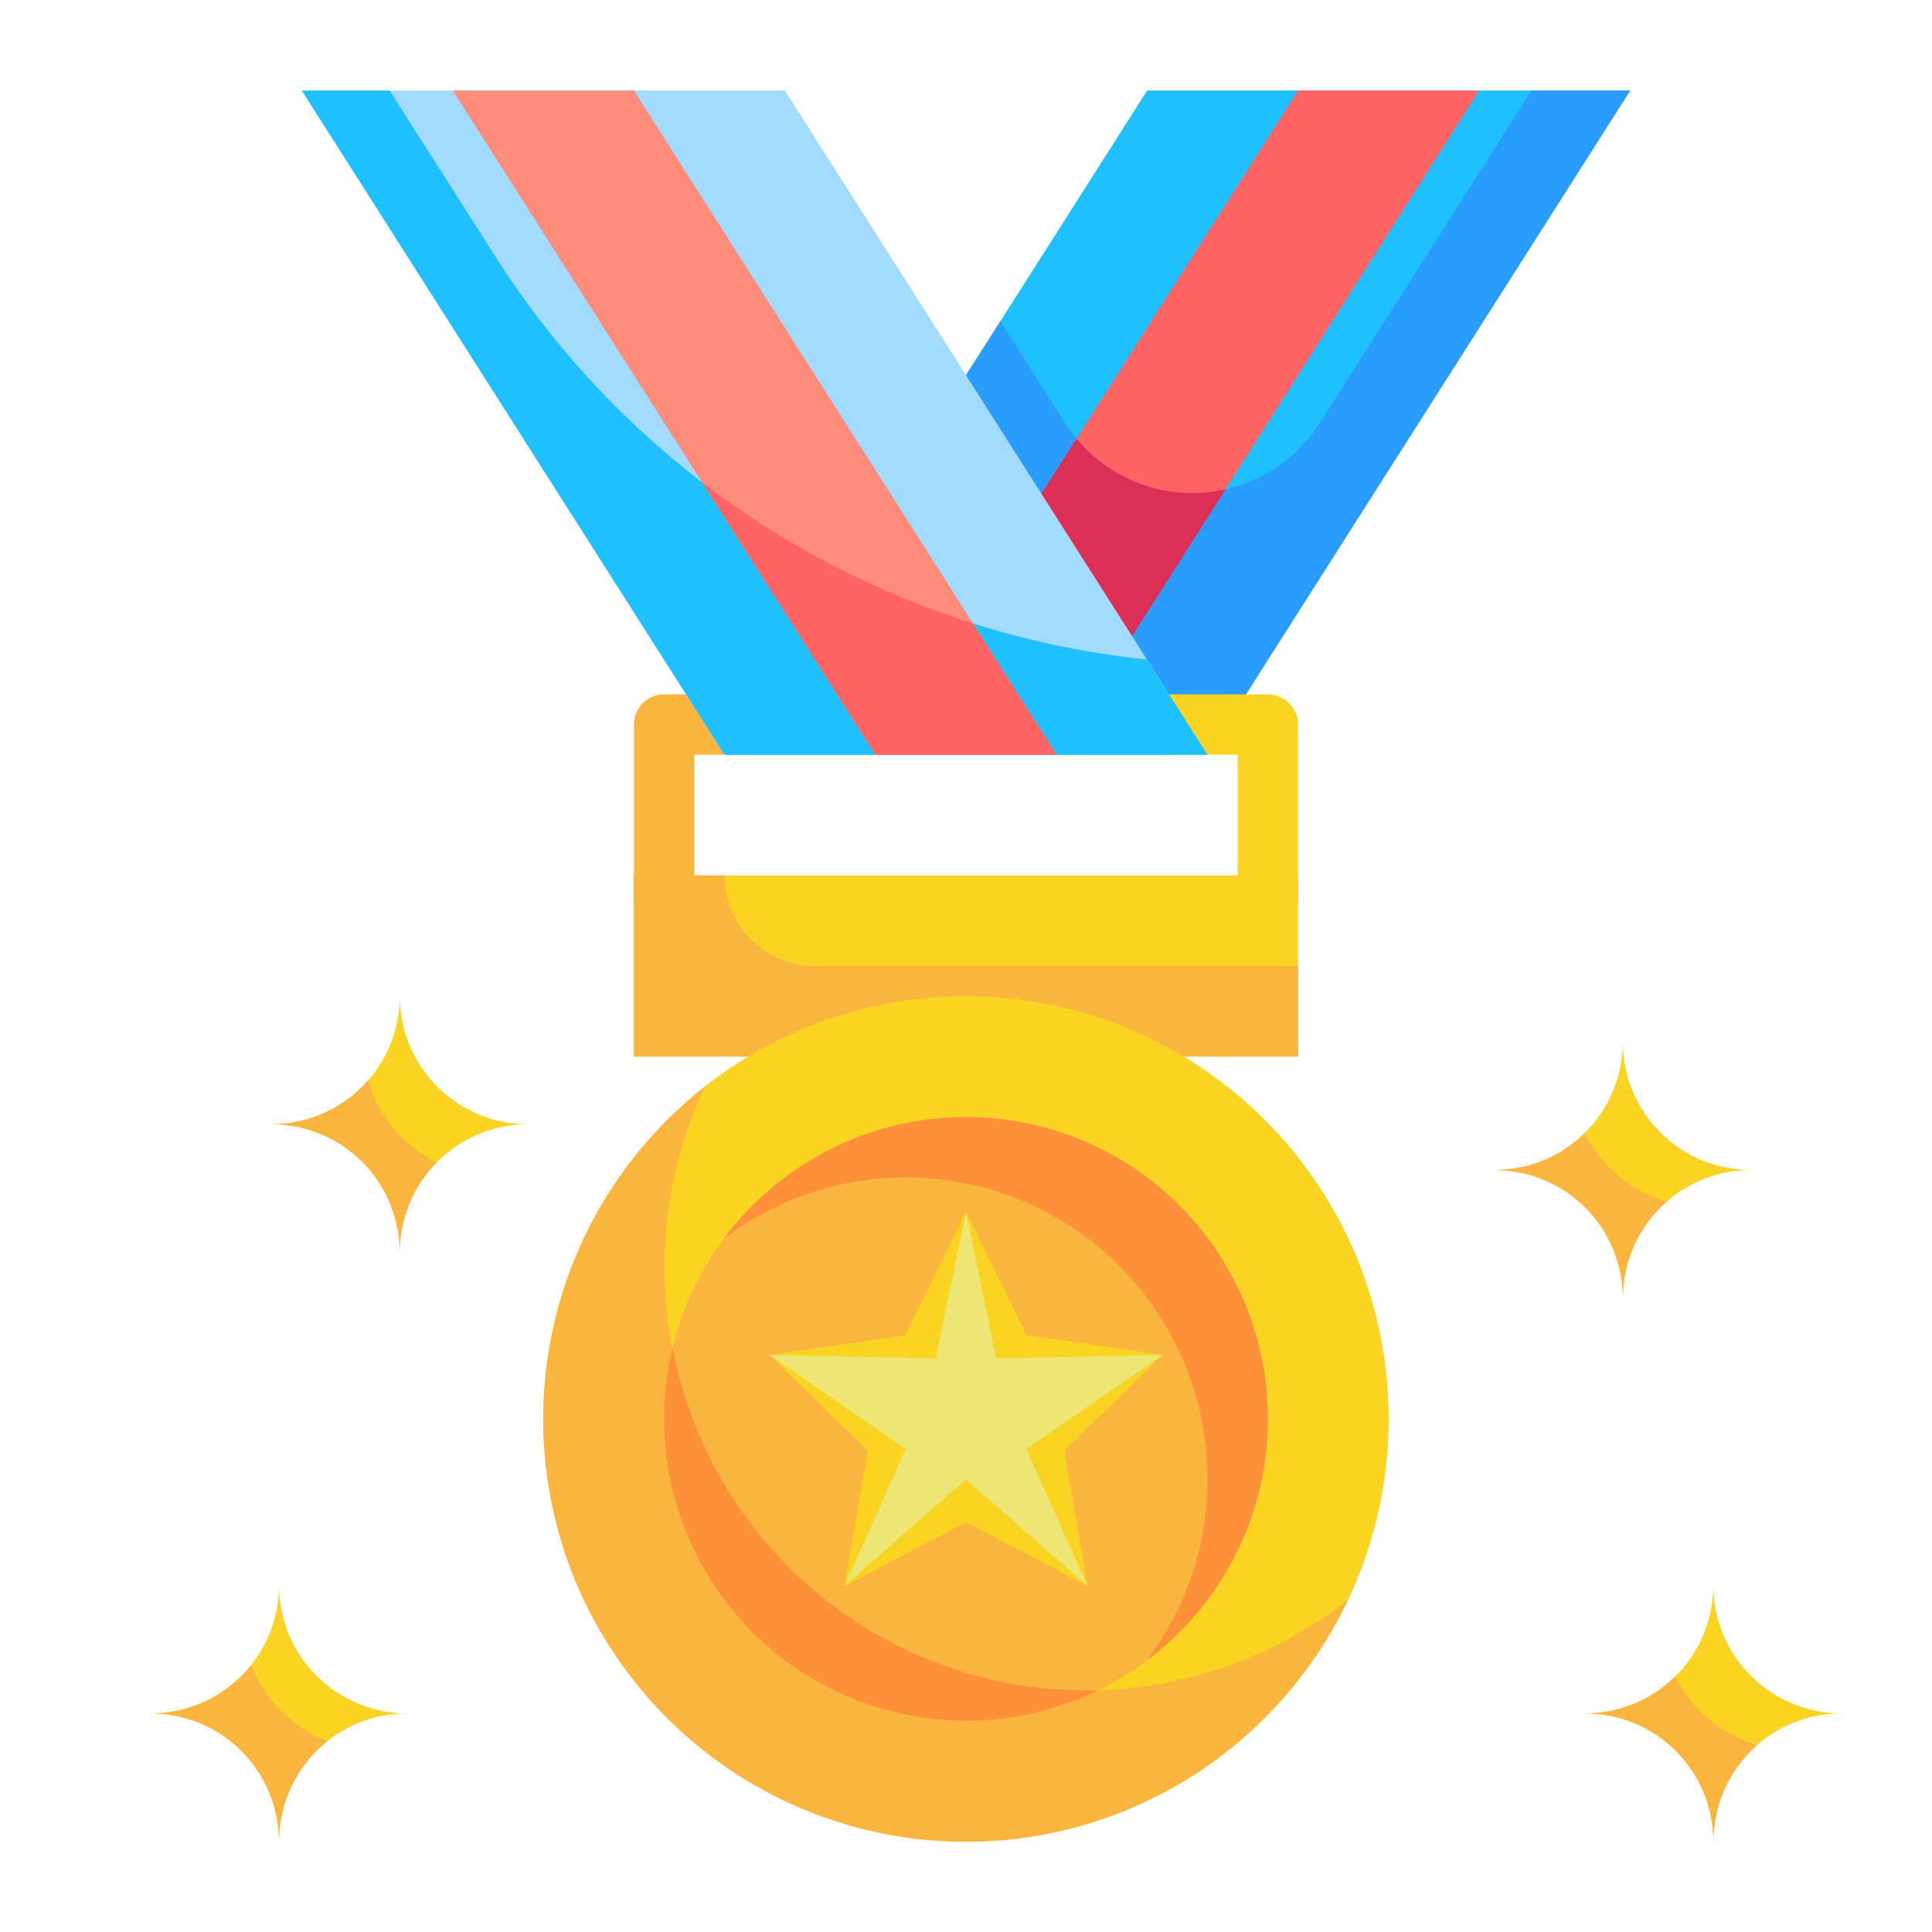
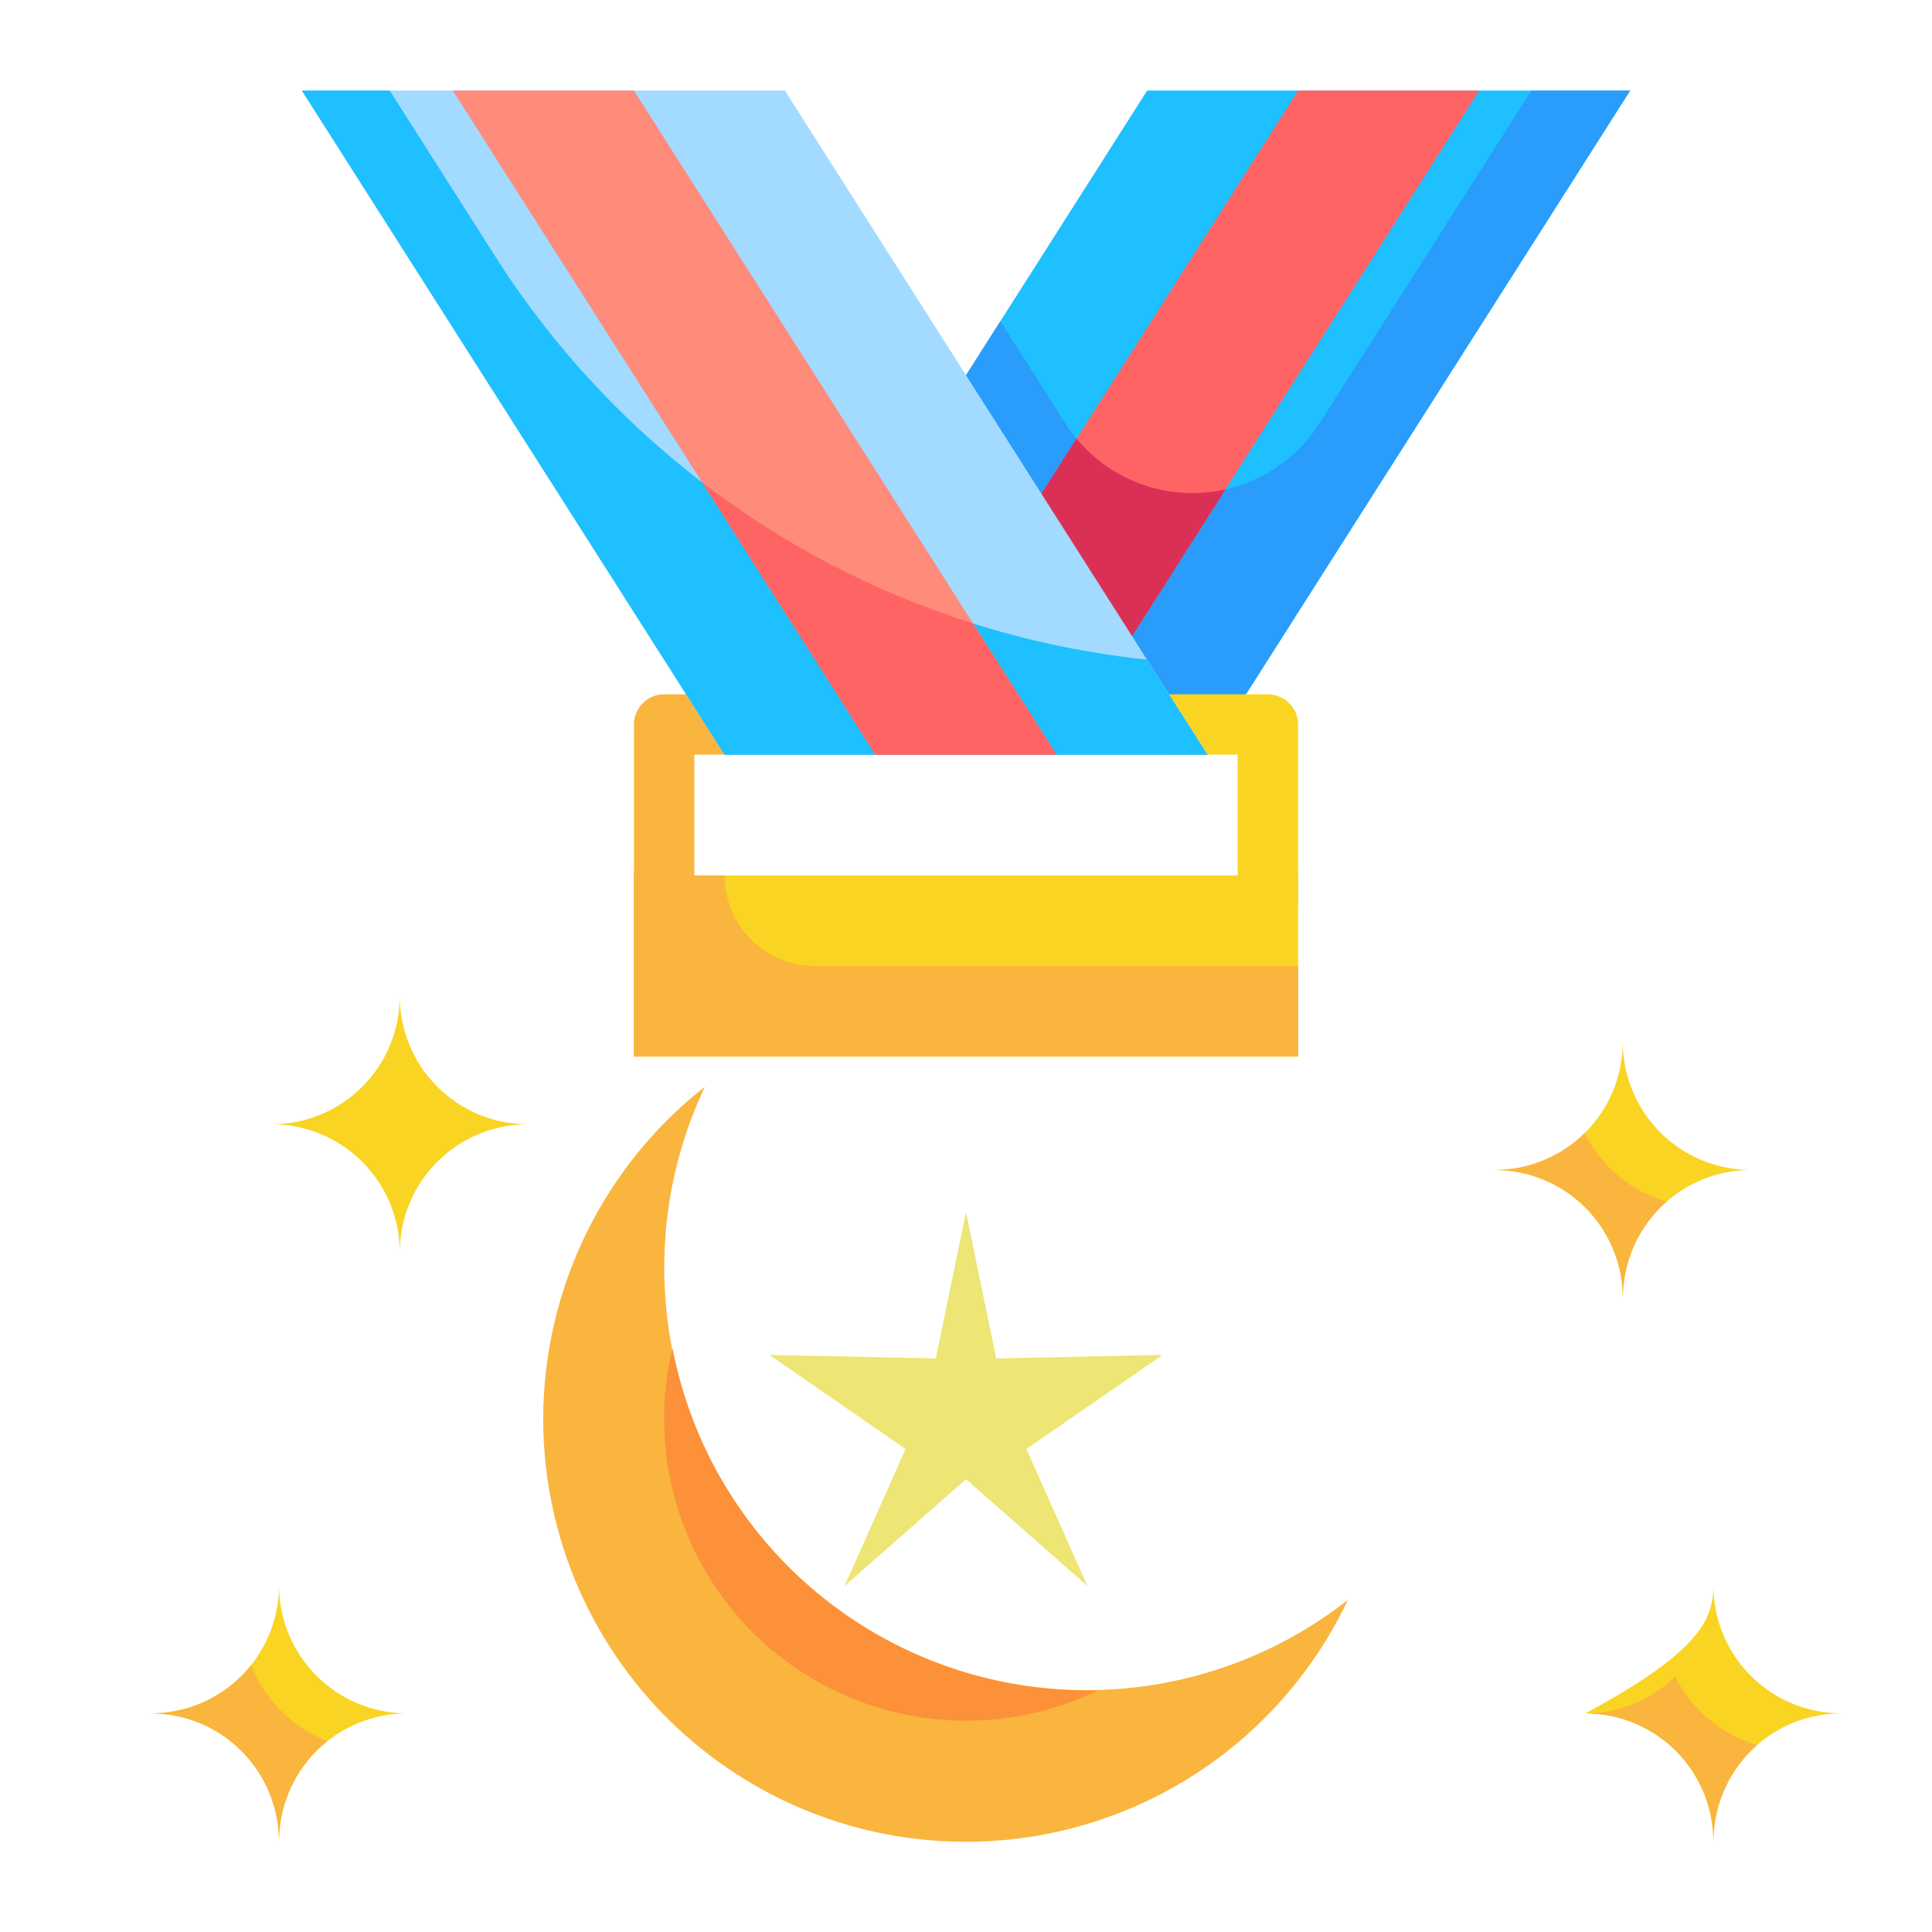
<svg xmlns="http://www.w3.org/2000/svg" width="42" height="42" viewBox="0 0 42 42" fill="none">
  <path d="M13.781 19.031H28.219V22.969H13.781V19.031Z" fill="#F9D423" />
  <path d="M28.219 21V22.969H13.781V19.031H15.75C15.75 19.553 15.957 20.054 16.327 20.423C16.696 20.793 17.197 21 17.719 21H28.219Z" fill="#F9B53D" />
  <path d="M15.75 16.406H26.25L35.438 1.969H24.938L15.75 16.406Z" fill="#1EC0FF" />
  <path d="M35.438 1.969L26.25 16.406H15.75L21.748 6.982L23.152 9.194C23.449 9.66 23.858 10.044 24.342 10.31C24.826 10.576 25.369 10.715 25.922 10.715C26.474 10.715 27.018 10.576 27.502 10.31C27.986 10.044 28.395 9.66 28.691 9.194L33.292 1.969H35.438Z" fill="#299CFC" />
  <path d="M19.031 16.406H22.969L32.156 1.969H28.219L19.031 16.406Z" fill="#FF6464" />
  <path d="M26.644 10.638L22.969 16.406H19.031L23.402 9.535C23.788 10 24.295 10.349 24.867 10.544C25.439 10.739 26.054 10.771 26.644 10.638Z" fill="#DB3056" />
  <path d="M35.278 28.219C35.278 27.48 34.985 26.772 34.463 26.25C33.941 25.728 33.233 25.434 32.494 25.434C33.233 25.434 33.941 25.141 34.463 24.619C34.985 24.097 35.278 23.389 35.278 22.65C35.278 23.389 35.572 24.097 36.094 24.619C36.616 25.141 37.324 25.434 38.062 25.434C37.324 25.434 36.616 25.728 36.093 26.25C35.571 26.772 35.278 27.48 35.278 28.219Z" fill="#F9D423" />
-   <path d="M37.247 40.031C37.247 39.293 36.953 38.585 36.431 38.062C35.909 37.54 35.201 37.247 34.463 37.247C35.201 37.247 35.909 36.953 36.431 36.431C36.953 35.909 37.247 35.201 37.247 34.463C37.247 35.201 37.54 35.909 38.062 36.431C38.585 36.953 39.293 37.247 40.031 37.247C39.293 37.247 38.584 37.54 38.062 38.062C37.54 38.584 37.247 39.293 37.247 40.031Z" fill="#F9D423" />
+   <path d="M37.247 40.031C37.247 39.293 36.953 38.585 36.431 38.062C35.909 37.54 35.201 37.247 34.463 37.247C36.953 35.909 37.247 35.201 37.247 34.463C37.247 35.201 37.54 35.909 38.062 36.431C38.585 36.953 39.293 37.247 40.031 37.247C39.293 37.247 38.584 37.54 38.062 38.062C37.54 38.584 37.247 39.293 37.247 40.031Z" fill="#F9D423" />
  <path d="M6.066 40.031C6.066 39.293 5.772 38.584 5.25 38.062C4.728 37.54 4.02 37.247 3.281 37.247C4.02 37.247 4.728 36.953 5.25 36.431C5.772 35.909 6.066 35.201 6.066 34.463C6.066 35.201 6.359 35.909 6.881 36.431C7.403 36.953 8.111 37.247 8.85 37.247C8.111 37.247 7.403 37.54 6.881 38.062C6.359 38.585 6.066 39.293 6.066 40.031Z" fill="#F9D423" />
  <path d="M8.691 27.224C8.691 26.486 8.397 25.778 7.875 25.256C7.353 24.734 6.645 24.441 5.906 24.441C6.645 24.441 7.353 24.147 7.875 23.625C8.397 23.103 8.691 22.395 8.691 21.656C8.691 22.395 8.984 23.103 9.506 23.625C10.028 24.147 10.736 24.441 11.475 24.441C10.736 24.441 10.028 24.734 9.506 25.256C8.984 25.778 8.691 26.486 8.691 27.224Z" fill="#F9D423" />
-   <path d="M21 40.031C26.074 40.031 30.188 35.918 30.188 30.844C30.188 25.77 26.074 21.656 21 21.656C15.926 21.656 11.812 25.77 11.812 30.844C11.812 35.918 15.926 40.031 21 40.031Z" fill="#F9D423" />
  <path d="M29.302 34.781C28.709 36.034 27.84 37.136 26.761 38.006C25.682 38.875 24.42 39.489 23.07 39.802C21.72 40.115 20.317 40.118 18.965 39.812C17.613 39.505 16.349 38.897 15.266 38.032C14.182 37.168 13.309 36.069 12.71 34.819C12.112 33.57 11.804 32.2 11.809 30.815C11.815 29.429 12.134 28.062 12.742 26.817C13.351 25.572 14.233 24.481 15.323 23.625C14.438 25.496 14.21 27.611 14.677 29.628C15.145 31.645 16.279 33.444 17.897 34.736C19.515 36.027 21.521 36.734 23.591 36.742C25.661 36.751 27.673 36.059 29.302 34.781Z" fill="#F9B53D" />
-   <path d="M21 37.406C24.624 37.406 27.562 34.468 27.562 30.844C27.562 27.219 24.624 24.281 21 24.281C17.376 24.281 14.438 27.219 14.438 30.844C14.438 34.468 17.376 37.406 21 37.406Z" fill="#F9B53D" />
  <path d="M23.625 36.75C23.71 36.75 23.789 36.75 23.874 36.743C22.98 37.182 21.996 37.408 21 37.406C19.26 37.406 17.59 36.715 16.36 35.484C15.129 34.253 14.438 32.584 14.438 30.843C14.435 30.328 14.497 29.814 14.621 29.314C15.025 31.407 16.144 33.293 17.787 34.65C19.43 36.007 21.494 36.749 23.625 36.75Z" fill="#FC913A" />
-   <path d="M27.562 30.844C27.564 31.865 27.325 32.872 26.867 33.785C26.409 34.698 25.744 35.491 24.924 36.1C25.787 34.967 26.253 33.581 26.25 32.156C26.251 30.936 25.912 29.74 25.271 28.703C24.63 27.665 23.711 26.827 22.619 26.282C21.527 25.738 20.305 25.509 19.091 25.622C17.876 25.735 16.717 26.184 15.743 26.919C16.568 25.816 17.72 25 19.034 24.587C20.349 24.174 21.76 24.186 23.068 24.62C24.376 25.054 25.514 25.889 26.32 27.006C27.127 28.123 27.562 29.466 27.562 30.844Z" fill="#FC913A" />
-   <path d="M21 26.351L22.32 29.027L25.273 29.455L23.137 31.538L23.641 34.479L21 33.09L18.359 34.479L18.863 31.538L16.727 29.455L19.68 29.027L21 26.351Z" fill="#F9D423" />
  <path d="M21 26.351L21.656 29.531L25.273 29.455L22.312 31.5L23.641 34.479L21 32.156L18.359 34.479L19.687 31.5L16.727 29.455L20.344 29.531L21 26.351Z" fill="#EDE574" />
  <path d="M36.232 26.125C36.186 26.165 36.14 26.204 36.094 26.25C35.574 26.773 35.281 27.481 35.28 28.219C35.28 27.853 35.207 27.491 35.067 27.153C34.926 26.815 34.721 26.508 34.462 26.25C34.203 25.991 33.896 25.787 33.557 25.647C33.219 25.507 32.857 25.436 32.491 25.436C33.222 25.436 33.925 25.148 34.447 24.636C34.627 24.993 34.878 25.309 35.185 25.565C35.492 25.822 35.848 26.012 36.232 26.125Z" fill="#F9B53D" />
  <path d="M38.2 37.938C38.154 37.977 38.108 38.017 38.062 38.063C37.542 38.586 37.25 39.294 37.249 40.031C37.248 39.666 37.176 39.303 37.036 38.965C36.895 38.628 36.69 38.321 36.431 38.062C36.172 37.804 35.864 37.599 35.526 37.459C35.188 37.32 34.826 37.248 34.46 37.249C35.191 37.248 35.893 36.961 36.415 36.448C36.595 36.805 36.847 37.122 37.154 37.378C37.461 37.634 37.817 37.825 38.2 37.938Z" fill="#F9B53D" />
-   <path d="M9.489 25.272C8.977 25.794 8.69 26.496 8.689 27.228C8.689 26.862 8.618 26.5 8.478 26.162C8.339 25.823 8.134 25.516 7.875 25.257C7.617 24.998 7.31 24.792 6.972 24.652C6.634 24.512 6.272 24.439 5.906 24.439C6.644 24.438 7.352 24.145 7.875 23.625C7.921 23.579 7.96 23.533 8 23.487C8.113 23.871 8.303 24.227 8.56 24.534C8.816 24.841 9.132 25.092 9.489 25.272Z" fill="#F9B53D" />
  <path d="M7.114 37.852C7.031 37.917 6.952 37.987 6.878 38.062C6.357 38.586 6.065 39.293 6.064 40.031C6.063 39.293 5.77 38.586 5.248 38.064C4.727 37.542 4.019 37.249 3.281 37.249C4.019 37.247 4.727 36.955 5.25 36.435C5.325 36.361 5.395 36.282 5.46 36.199C5.607 36.573 5.83 36.913 6.115 37.198C6.399 37.482 6.739 37.705 7.114 37.852Z" fill="#F9B53D" />
  <path d="M28.219 19.688H26.906V16.406H25.393V15.094H27.562C27.736 15.094 27.903 15.163 28.026 15.286C28.149 15.409 28.219 15.576 28.219 15.75V19.688Z" fill="#F9D423" />
  <path d="M15.094 19.688H13.781V15.75C13.781 15.576 13.85 15.409 13.973 15.286C14.097 15.163 14.264 15.094 14.438 15.094H15.847V16.406H15.094V19.688Z" fill="#F9B53D" />
  <path d="M26.25 16.406H15.75L6.562 1.969H17.062L26.25 16.406Z" fill="#A3DAFF" />
  <path d="M26.25 16.406H15.75L6.562 1.969H8.472L10.769 5.578C12.317 8.011 14.395 10.063 16.847 11.58C19.299 13.097 22.063 14.04 24.931 14.339L26.25 16.406Z" fill="#1EC0FF" />
  <path d="M22.969 16.406H19.031L9.844 1.969H13.781L22.969 16.406Z" fill="#FF8B7B" />
  <path d="M22.969 16.406H19.031L15.264 10.487C17.033 11.844 19.025 12.881 21.151 13.552L22.969 16.406Z" fill="#FF6464" />
</svg>